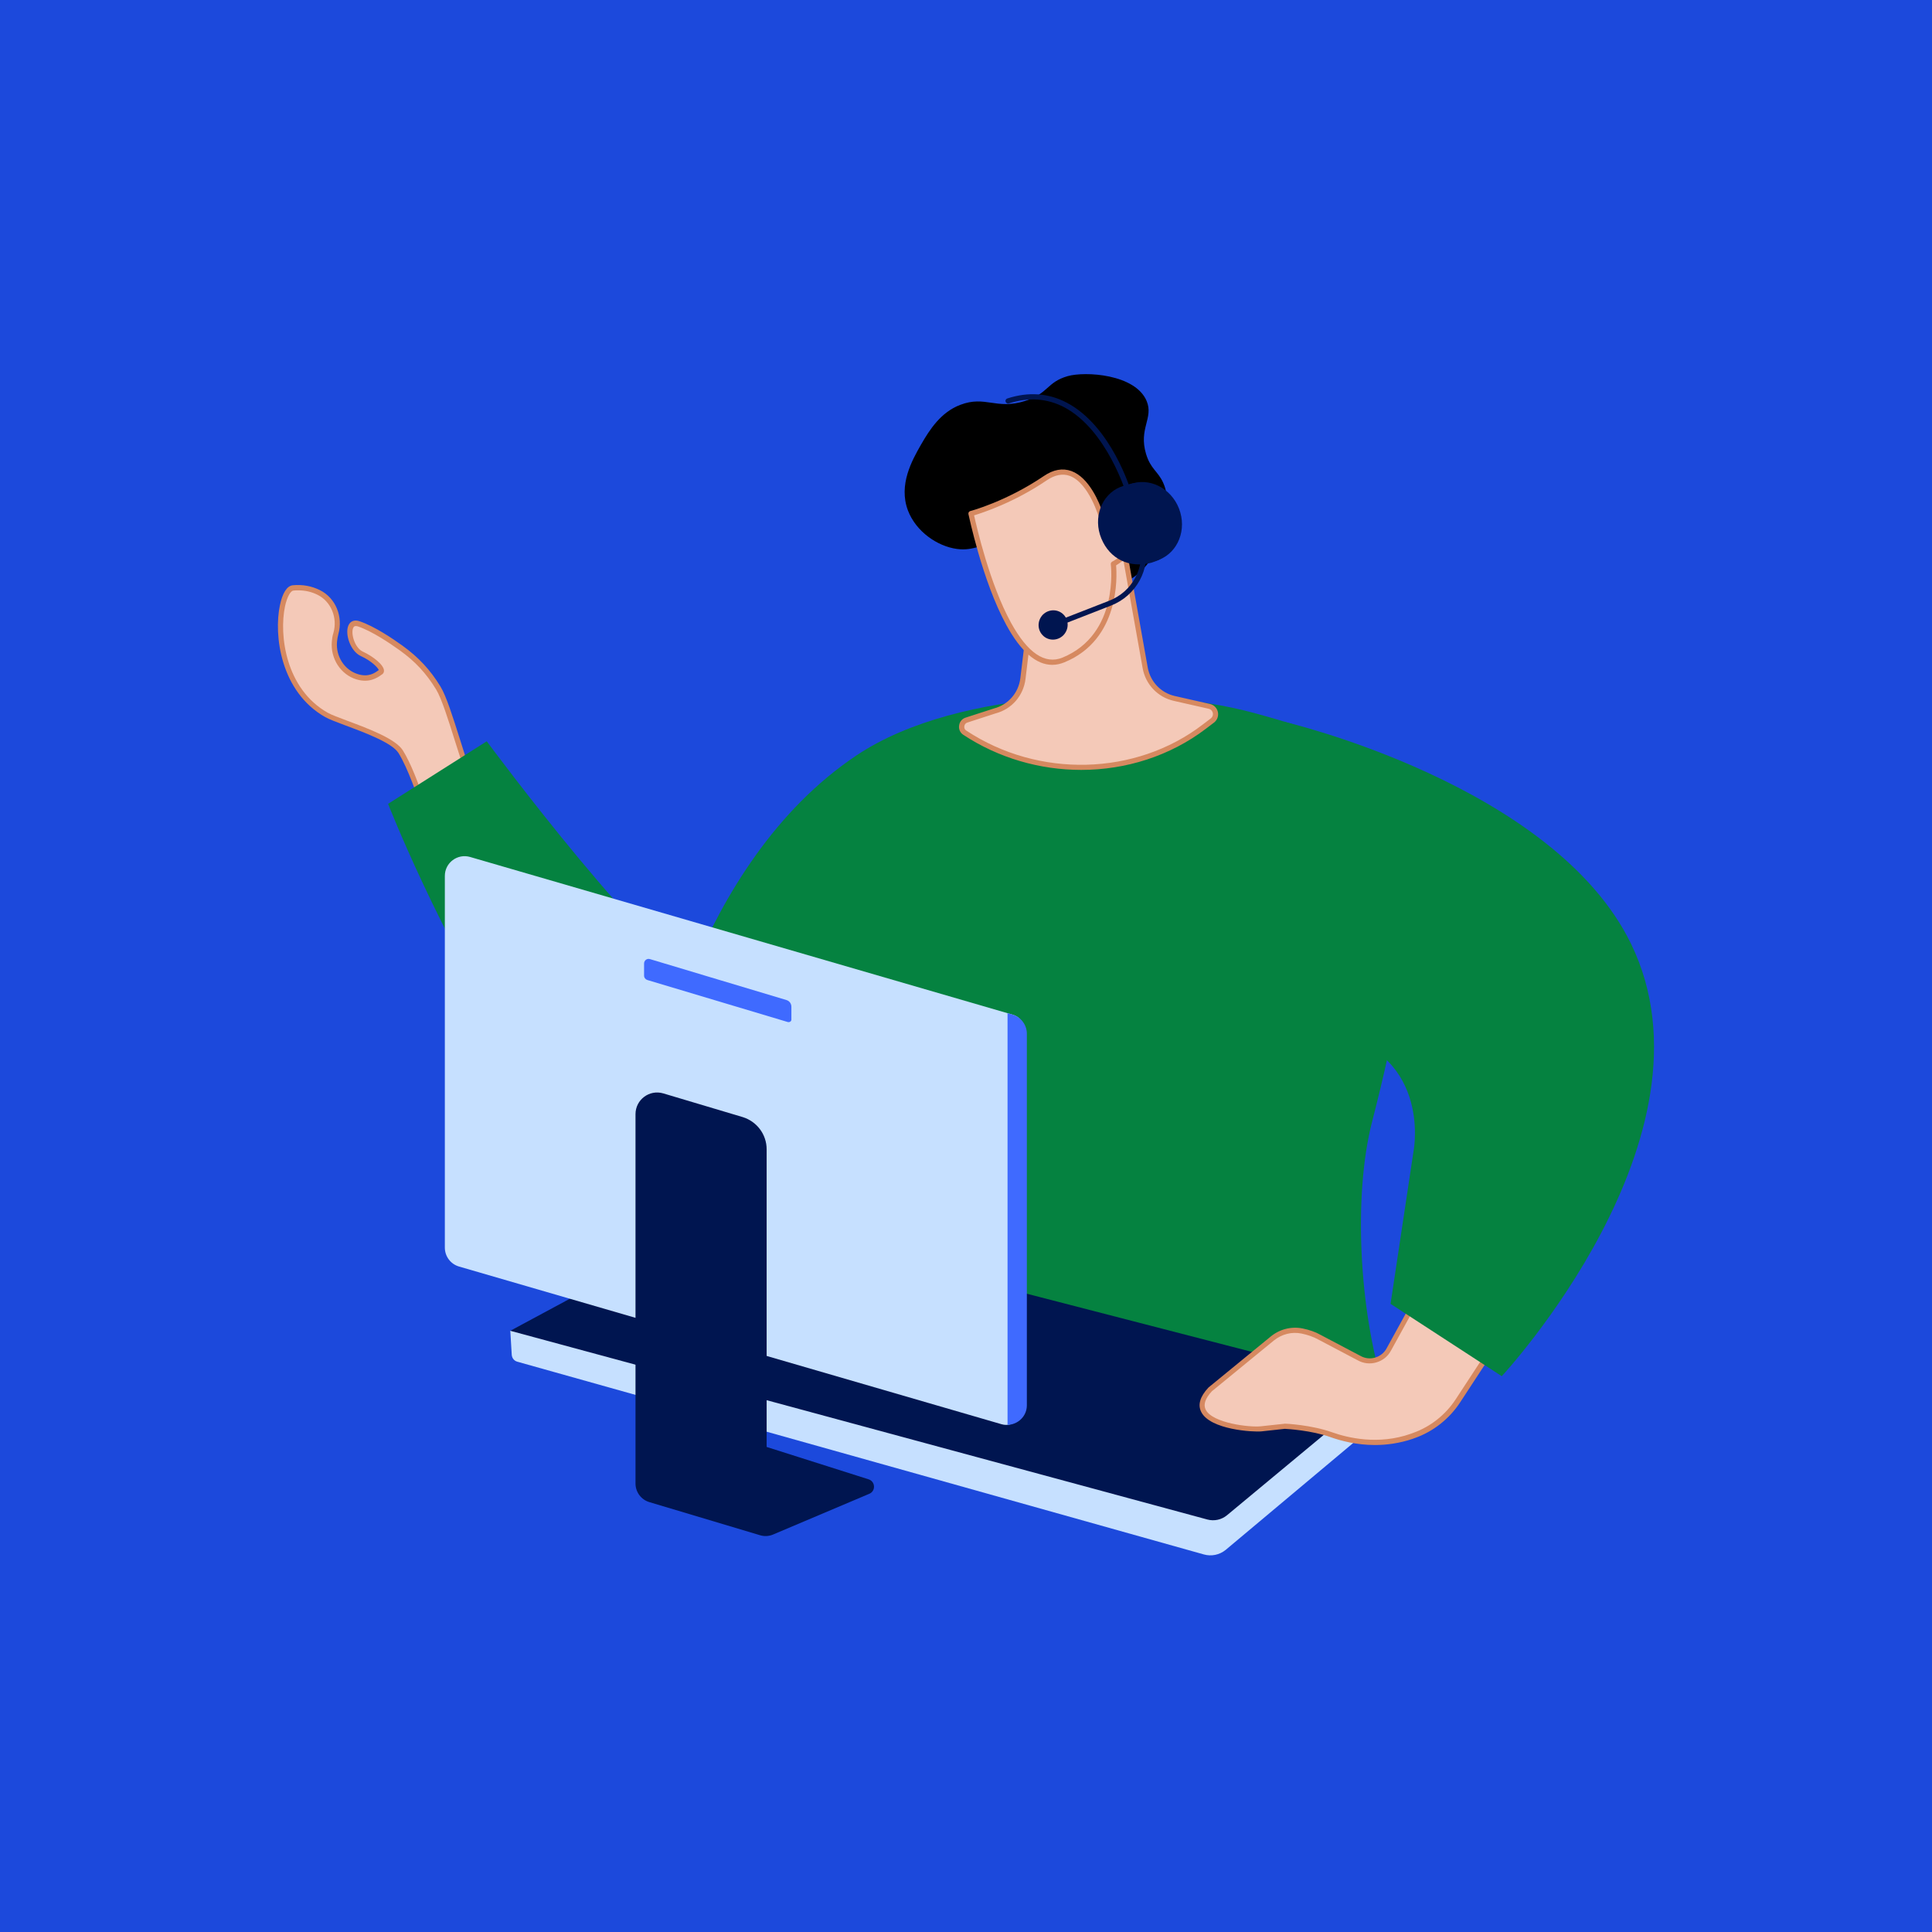
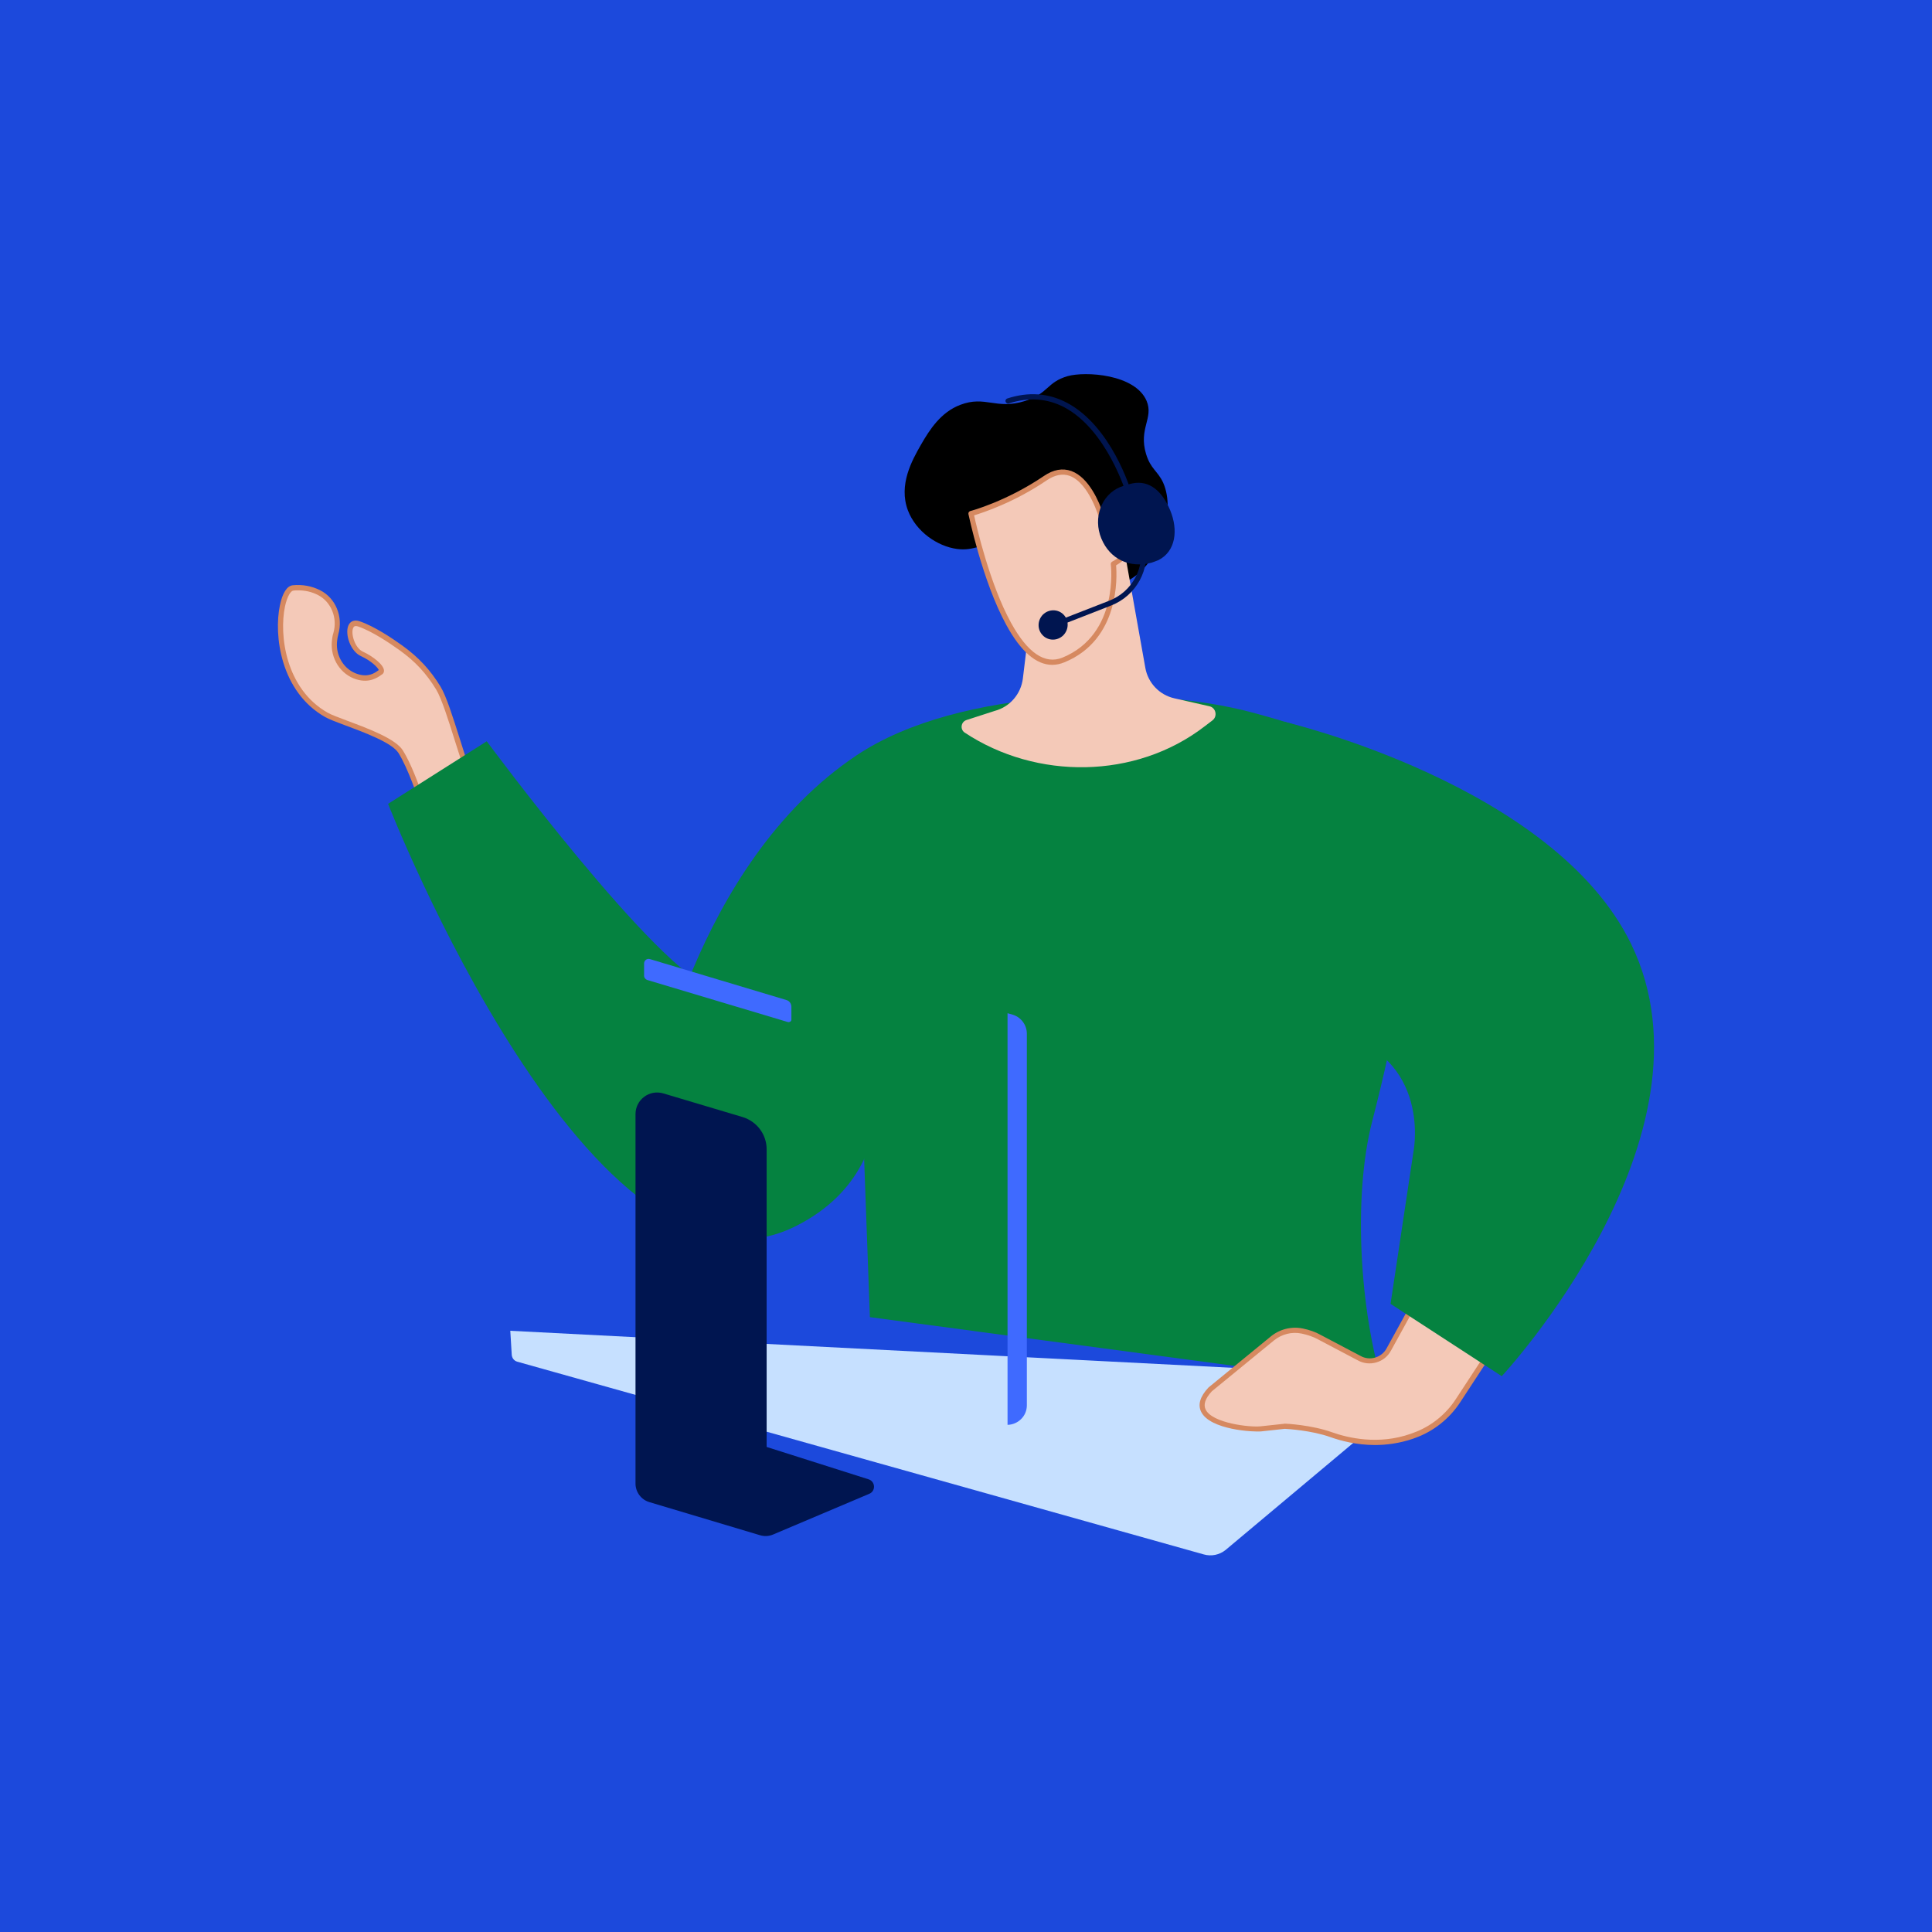
<svg xmlns="http://www.w3.org/2000/svg" viewBox="0 0 160 160" data-name="Слой 1" id="_Слой_1">
  <defs>
    <style>
      .cls-1 {
        fill: #1c49dc;
      }

      .cls-2 {
        fill: #f4c9b8;
      }

      .cls-3 {
        fill: #d68960;
      }

      .cls-4 {
        fill: #3f6aff;
      }

      .cls-5 {
        fill: #001550;
      }

      .cls-6 {
        fill: #058240;
      }

      .cls-7 {
        fill: #c6e0ff;
      }
    </style>
  </defs>
  <g data-name="Слой 3" id="_Слой_3">
    <rect height="160" width="160" class="cls-1" />
  </g>
  <path d="M38.73,63.86c-.69-1.79-1.69-5.66-2.43-6.87s-1.63-2.27-3.1-3.33c-.75-.54-2.29-1.59-3.49-1.99-1.2-.41-.82,1.99.25,2.49,1.07.49,1.87,1.32,1.55,1.51-.22.13-.84.72-1.94.38-1.24-.38-1.99-1.62-1.88-2.91.02-.22.06-.45.12-.67.38-1.33-.17-2.77-1.4-3.4-.58-.3-1.29-.47-2.15-.39-1.35.14-2.16,7.74,2.78,10.52,1.02.58,5.32,1.75,6.13,3.04.82,1.29,1.64,3.8,1.64,3.8,0,0,3.92-2.18,3.92-2.18Z" class="cls-2" />
  <path d="M34.7,66.37l-.08-.25s-.83-2.5-1.62-3.76c-.53-.84-2.74-1.67-4.36-2.27-.73-.28-1.37-.51-1.7-.7-3.71-2.09-4.28-6.79-3.76-9.26.21-1.02.59-1.61,1.06-1.66.81-.08,1.57.06,2.27.41,1.29.65,1.92,2.19,1.51,3.64-.05.19-.09.4-.11.63-.11,1.21.62,2.34,1.73,2.68.87.27,1.38-.09,1.66-.29.03-.02.05-.03.07-.05-.07-.19-.59-.75-1.49-1.16-.85-.39-1.32-1.79-1.04-2.5.15-.39.51-.53.94-.38,1.22.41,2.75,1.44,3.55,2.02,1.33.96,2.31,2.01,3.15,3.39.48.78,1.04,2.57,1.59,4.3.31,1,.61,1.94.86,2.6l.07.19-4.3,2.42ZM24.69,48.89c-.13,0-.27,0-.4.02-.2.02-.5.44-.69,1.32-.49,2.35.04,6.82,3.55,8.8.3.17.92.4,1.64.67,1.77.66,3.97,1.49,4.57,2.44.68,1.07,1.35,2.94,1.58,3.61l3.53-1.99c-.24-.66-.52-1.53-.81-2.45-.51-1.63-1.09-3.47-1.54-4.21-.83-1.35-1.74-2.33-3.04-3.26-.78-.56-2.27-1.57-3.43-1.96-.28-.09-.36.02-.41.14-.19.48.15,1.65.82,1.95.82.38,1.72,1.08,1.74,1.56.01.14-.06.26-.17.33-.02,0-.05.03-.09.06-.29.2-.96.67-2.03.34-1.3-.4-2.15-1.72-2.03-3.13.02-.25.06-.49.13-.71.36-1.26-.19-2.59-1.29-3.15-.51-.26-1.05-.38-1.63-.38Z" class="cls-3" />
  <path d="M32.14,66.57l8.17-5.18s14.16,19.15,18.8,20.51c4.65,1.36,12.51,1.95,12.51,1.95,0,0,4.93,12.28-5.65,17.66-16.86,8.58-33.83-34.94-33.83-34.94Z" class="cls-6" />
  <path d="M72.04,109.08l42.5,5.68c-1.92-6.14-2.51-15.67-.9-21.9,3.91-15.15,5.33-28.4-2.85-31.58-2.1-.82-4.46-1.57-7.11-2.28-8.46-2.27-24.19-2.15-32.72,3.54-13.56,9.03-16.97,28.65-16.97,28.65l17.51,3.06.54,14.83Z" class="cls-6" />
  <path d="M42.26,110.21l.12,1.99c.02.27.2.5.46.57l56.85,15.96c.63.18,1.3.04,1.81-.37l12.12-10.16-4.24-4.55s-67.12-3.44-67.12-3.44Z" class="cls-7" />
-   <path d="M42.26,110.21l57.73,15.63c.57.15,1.17.02,1.62-.35l12.92-10.73-54.54-14.09-17.73,9.54Z" class="cls-5" />
  <path d="M120.3,102.17l-5.28,9.59c-.48.88-1.58,1.19-2.45.71l-3.33-1.75c-.38-.21-.88-.39-1.4-.49-.88-.18-1.79.05-2.48.62l-5.14,4.21c-2.58,2.78,3.08,3.39,4.22,3.27l1.95-.21s2.15.09,3.87.7,4.15,1,6.64.12l.19-.07c1.49-.53,2.77-1.53,3.64-2.86l6.34-9.68s-6.77-4.16-6.77-4.16Z" class="cls-2" />
  <path d="M113.86,119.67c-1.54,0-2.85-.36-3.67-.65-1.59-.57-3.6-.68-3.79-.69l-1.93.21c-.67.07-4.25-.13-4.99-1.61-.3-.59-.1-1.27.59-2.01l.02-.02,5.14-4.21c.75-.62,1.72-.86,2.66-.67.54.11,1.06.29,1.46.52l3.32,1.75c.37.21.8.26,1.21.14.41-.12.75-.39.95-.76l5.28-9.59c.03-.05.08-.09.13-.1.06-.02.12-.01.17.02l6.78,4.16c.05.03.08.08.1.14.01.06,0,.12-.03.16l-6.34,9.68c-.89,1.36-2.22,2.41-3.74,2.95l-.19.07c-1.1.37-2.16.51-3.13.51h0ZM106.39,117.9s.01,0,0,0c.1,0,2.21.1,3.94.72,1.27.45,3.81,1.07,6.5.12l.19-.07c1.44-.51,2.69-1.5,3.53-2.78l6.22-9.5-6.4-3.93-5.18,9.4c-.26.48-.69.82-1.21.97s-1.06.09-1.53-.17l-3.32-1.75c-.36-.2-.85-.37-1.34-.47-.81-.17-1.65.05-2.3.58l-5.13,4.2c-.55.59-.72,1.11-.51,1.52.56,1.13,3.68,1.48,4.56,1.38l1.95-.21h.03Z" class="cls-3" />
  <path d="M109.46,85.35c9.18,1.43,7.62,9.87,7.62,9.87l-1.92,12.76,9.21,5.99s18.46-19.85,10.71-35.8c-6.42-13.21-28.78-18.41-28.78-18.41,0,0,3.16,25.59,3.16,25.59Z" class="cls-6" />
  <path d="M82.3,45.36c-1.02-.47-1.55.31-3.06.1-1.61-.22-3.38-1.43-4.05-3.19-.8-2.13.35-4.16,1.08-5.44.73-1.27,1.65-2.69,3.25-3.3,2.09-.8,2.96.43,5.36-.32,1.95-.61,1.8-1.56,3.54-2.06,1.44-.41,5.6-.18,6.54,2.06.59,1.42-.68,2.28-.05,4.38.38,1.26.98,1.42,1.42,2.39,1.08,2.42-.28,6.66-2.86,8.08-3.53,1.92-9.42-1.9-11.17-2.7Z" />
  <path d="M85.53,49.41l-.82,6.78c-.16,1.29-1.08,2.35-2.32,2.68l-2.35.76c-.46.15-.55.77-.15,1.04,5.95,3.94,14.16,3.87,19.85-.5l.67-.51c.44-.34.29-1.05-.25-1.17l-2.91-.66c-1.23-.28-2.18-1.27-2.4-2.53l-1.78-9.99s-7.54,4.1-7.54,4.1Z" class="cls-2" />
-   <path d="M89.54,63.76c-3.4,0-6.83-.97-9.77-2.91-.25-.17-.39-.46-.34-.77.04-.31.25-.56.54-.65l2.35-.76c1.18-.31,2.03-1.29,2.18-2.5l.82-6.78c.01-.07.05-.13.11-.16l7.53-4.09c.06-.03.13-.03.19,0,.06.03.11.09.12.15l1.78,9.99c.21,1.17,1.09,2.1,2.24,2.36l2.91.66c.33.07.58.33.66.66.07.34-.05.67-.32.88l-.67.51c-2.97,2.26-6.63,3.41-10.33,3.41h0ZM85.73,49.55l-.8,6.67c-.17,1.39-1.14,2.51-2.48,2.86l-2.34.76c-.14.04-.23.16-.25.31-.02.14.04.28.16.35,5.98,3.96,14.04,3.76,19.59-.5l.67-.51c.14-.11.2-.28.16-.45-.04-.17-.16-.3-.33-.34l-2.91-.66c-1.32-.3-2.33-1.36-2.57-2.7l-1.73-9.69s-7.17,3.9-7.17,3.9Z" class="cls-3" />
  <path d="M92.2,46.7s2.65-1.3,1.72-3.79c-.85-2.27-2.68,0-2.68,0,0,0-1.5-5.45-4.67-3.3-3.16,2.15-6.16,2.93-6.16,2.93,0,0,1.11,5.48,3.11,9.13,1.21,2.2,2.73,3.73,4.54,2.99,4.94-2.02,4.14-7.95,4.14-7.95h0Z" class="cls-2" />
  <path d="M87.14,55.06c-1.32,0-2.6-1.1-3.8-3.3-1.99-3.63-3.12-9.13-3.14-9.19-.02-.11.05-.22.16-.25.03,0,3-.8,6.09-2.9.79-.54,1.55-.67,2.28-.41,1.47.54,2.32,2.62,2.6,3.47.36-.35,1.02-.89,1.69-.78.48.08.85.46,1.1,1.14.86,2.3-1.15,3.66-1.69,3.98.08.94.31,6.15-4.28,8.03-.34.14-.68.21-1.01.21ZM80.67,42.68c.22,1,1.3,5.68,3.05,8.88,1.38,2.52,2.82,3.49,4.27,2.9,4.72-1.94,4.01-7.67,4-7.73-.01-.09.04-.18.12-.22.1-.05,2.47-1.25,1.61-3.52-.2-.52-.46-.81-.77-.87-.58-.09-1.31.63-1.54.91-.05.06-.13.09-.21.07s-.14-.08-.16-.15c-.01-.03-.83-2.94-2.45-3.54-.59-.21-1.22-.09-1.89.36-2.7,1.84-5.31,2.69-6.03,2.91Z" class="cls-3" />
  <path d="M87.76,51.81l-.16-.4,4.26-1.66c1.9-.74,2.98-2.73,2.56-4.73l-.42-2.02.42-.09.42,2.02c.46,2.21-.73,4.4-2.83,5.22,0,0-4.25,1.66-4.25,1.66Z" class="cls-5" />
  <path d="M93.49,41.08c-.09,0-.18-.06-.2-.15-.02-.05-1.61-5.33-5.15-7.2-1.41-.74-2.95-.85-4.59-.32-.11.04-.23-.03-.27-.14-.04-.11.02-.23.14-.27,1.75-.57,3.41-.45,4.93.35,3.7,1.95,5.29,7.23,5.35,7.45.03.11-.03.23-.14.26-.03.02-.05.02-.07.02Z" class="cls-5" />
  <path d="M86.35,52.61c-.46-.47-.45-1.23.02-1.71.48-.47,1.24-.48,1.71,0,.46.47.45,1.23-.02,1.71-.48.48-1.25.48-1.71,0Z" class="cls-5" />
  <path d="M91.21,44.6c-.71-1.71,0-3.63,1.57-4.27.17-.07.83-.27,1.01-.3,1.44-.29,2.49.71,3.12,2.23.68,1.64.46,3.41-.98,4.13-.06.03-.5.19-.57.21-1.79.48-3.44-.28-4.15-2Z" class="cls-5" />
-   <ellipse transform="translate(-9.23 37.32) rotate(-21.27)" ry="3.35" rx="3.08" cy="43.24" cx="94.77" class="cls-5" />
-   <path d="M82.95,117.95l-44.93-13.06c-.7-.2-1.18-.84-1.18-1.57v-30.78c0-1.09,1.04-1.87,2.09-1.57l44.93,13.06c.7.2,1.07.85,1.07,1.58l-.07,30.59c0,1.08-.87,2.05-1.91,1.75Z" class="cls-7" />
  <path d="M83.86,84.03l-.42-.12v34.09c.86-.02,1.6-.71,1.6-1.62v-30.79c-.01-.72-.49-1.36-1.18-1.56Z" class="cls-4" />
  <path d="M63.49,119.83v-24.65c0-1.23-.81-2.31-1.99-2.67l-6.57-1.96c-1.15-.34-2.3.52-2.3,1.72v30.59c0,.71.47,1.34,1.15,1.54l9.16,2.74c.36.11.74.09,1.09-.06l7.96-3.37c.55-.23.51-1.02-.06-1.2l-8.44-2.68Z" class="cls-5" />
  <path d="M65.24,84.64l-11.63-3.48c-.16-.05-.27-.19-.27-.36v-1.01c0-.25.24-.44.49-.36l11.3,3.39c.25.07.41.3.41.56v1.05c.01.14-.14.25-.3.21Z" class="cls-4" />
</svg>